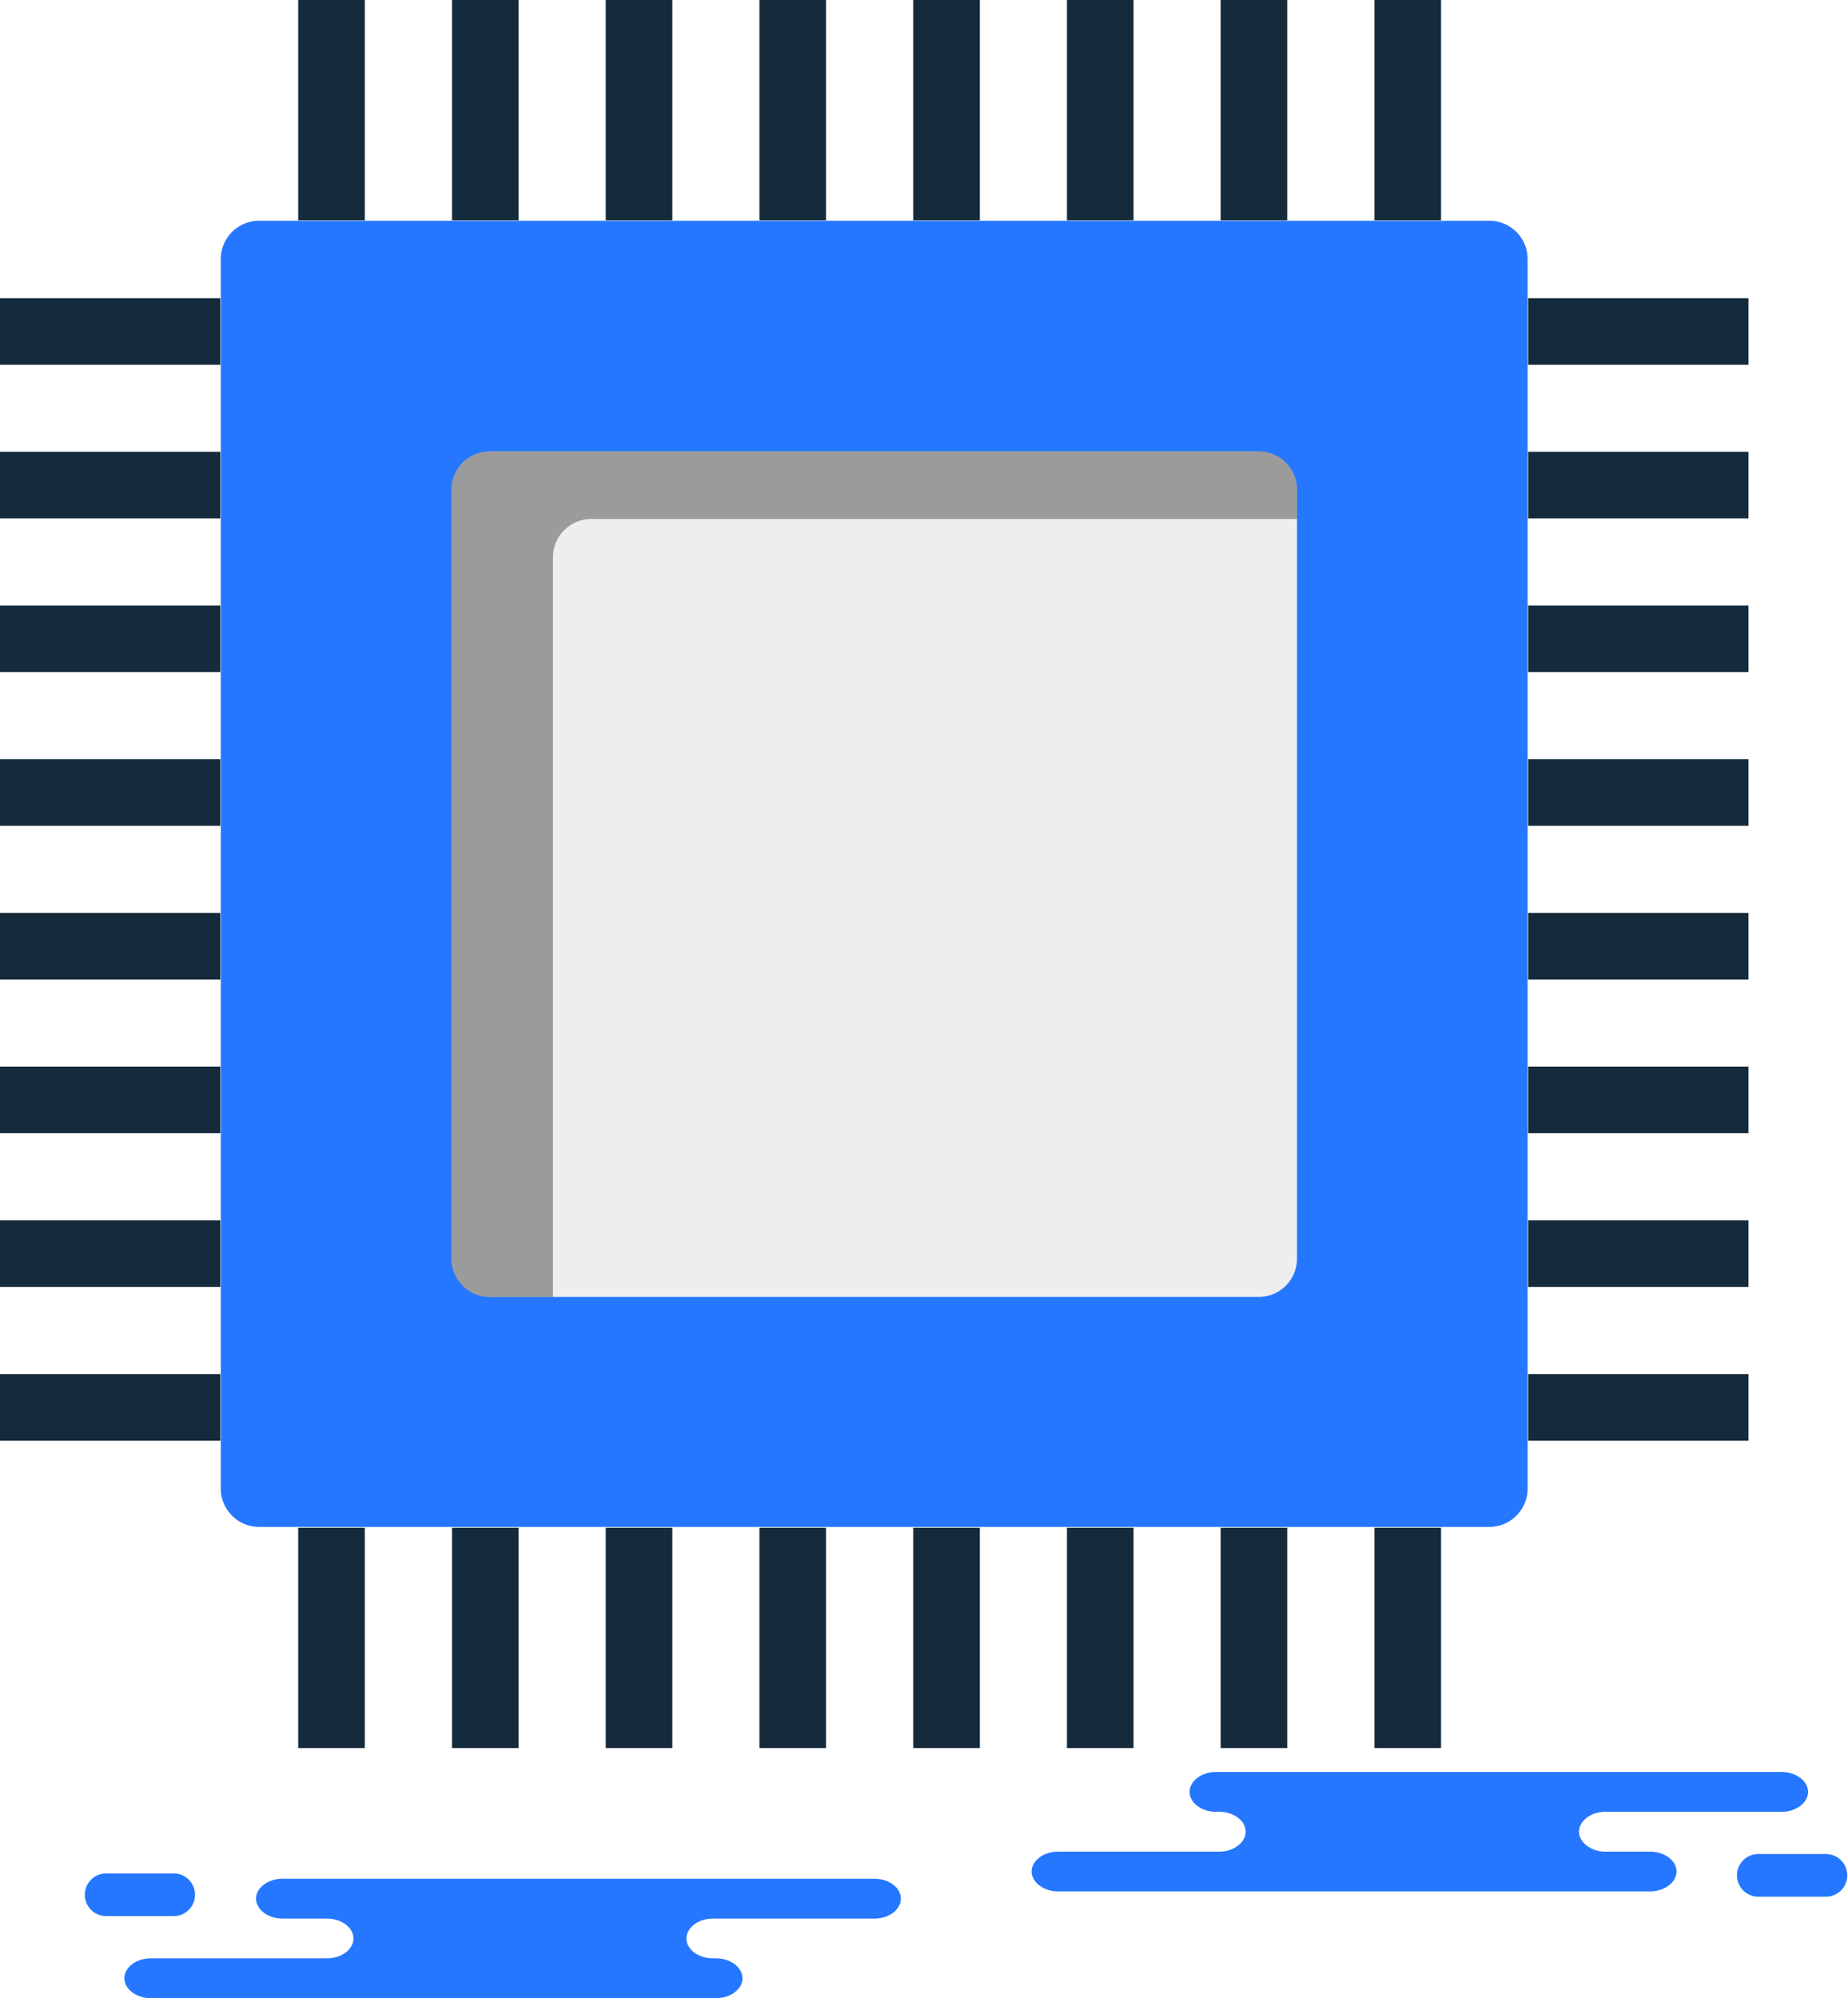
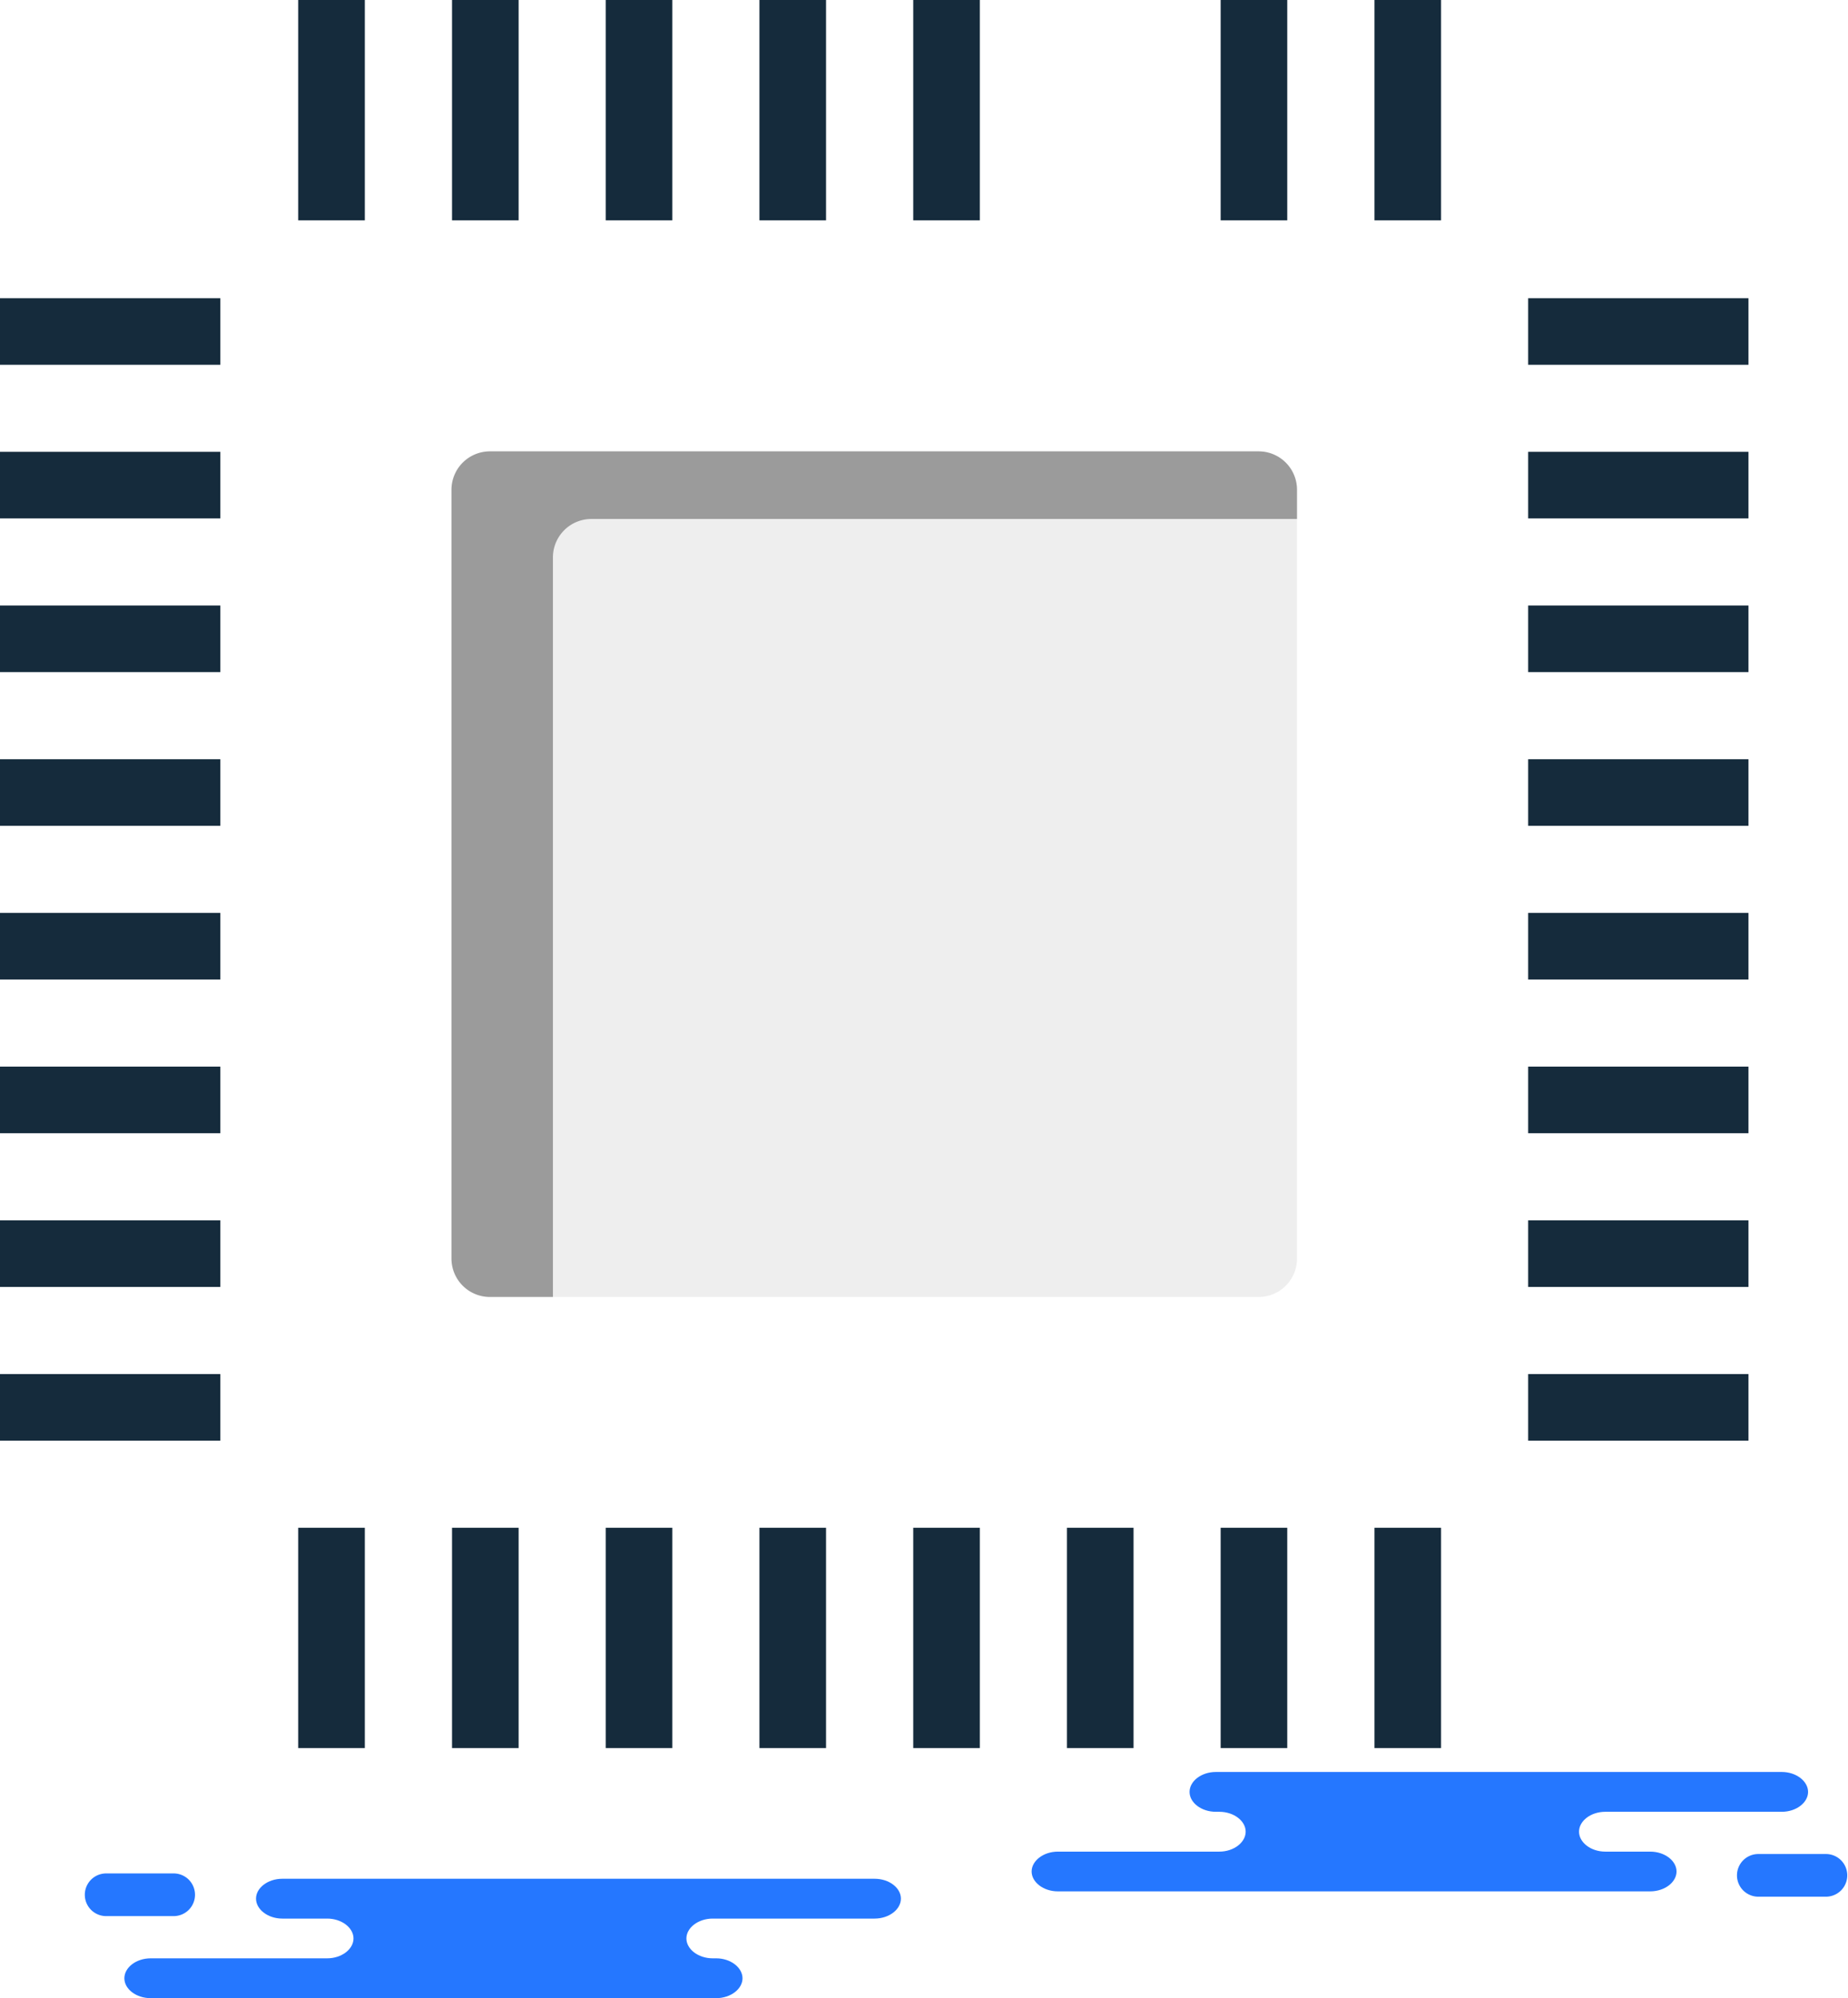
<svg xmlns="http://www.w3.org/2000/svg" viewBox="0 0 200.9 217.23">
  <defs>
    <style>.cls-1{fill:#2577ff;}.cls-2{fill:#eee;}.cls-3{opacity:0.35;}.cls-4{fill:#152b3c;}</style>
  </defs>
  <title>Asset 4icon</title>
  <g id="Layer_2" data-name="Layer 2">
    <g id="Layer_1-2" data-name="Layer 1">
      <path class="cls-1" d="M140.37,192.64h-8.19c-1.58,0-2.86,1-2.86,2.17s1.28,2.16,2.86,2.16h.38c1.58,0,2.86,1,2.86,2.16s-1.28,2.17-2.86,2.17H115c-1.57,0-2.85,1-2.85,2.16s1.28,2.16,2.85,2.16h64.4c1.58,0,2.86-1,2.86-2.16s-1.28-2.16-2.86-2.16h-4.89c-1.57,0-2.85-1-2.85-2.17s1.28-2.16,2.85-2.16h19.19c1.58,0,2.86-1,2.86-2.16s-1.28-2.17-2.86-2.17H140.37Z" />
      <path class="cls-1" d="M191.15,206.2a2.32,2.32,0,1,1,0-4.64h7.35a2.32,2.32,0,1,1,0,4.64Z" />
      <path class="cls-1" d="M69.67,217.23h8.19c1.58,0,2.86-1,2.86-2.16s-1.28-2.17-2.86-2.17h-.38c-1.58,0-2.86-1-2.86-2.16s1.28-2.16,2.86-2.16h17.6c1.58,0,2.86-1,2.86-2.17s-1.28-2.16-2.86-2.16H30.69c-1.58,0-2.86,1-2.86,2.16s1.28,2.17,2.86,2.17h4.88c1.58,0,2.86,1,2.86,2.16s-1.28,2.16-2.86,2.16H16.38c-1.58,0-2.86,1-2.86,2.17s1.28,2.16,2.86,2.16H69.67Z" />
      <path class="cls-1" d="M18.88,203.67a2.32,2.32,0,1,1,0,4.64H11.54a2.32,2.32,0,1,1,0-4.64Z" />
-       <path class="cls-1" d="M161.9,166H28.19A4.18,4.18,0,0,1,24,161.85V28.18A4.17,4.17,0,0,1,28.19,24H161.9a4.16,4.16,0,0,1,4.17,4.17V161.85A4.17,4.17,0,0,1,161.9,166Z" />
      <path class="cls-2" d="M136.83,141H53.26a4.18,4.18,0,0,1-4.18-4.18V53.25a4.18,4.18,0,0,1,4.18-4.18h83.57A4.17,4.17,0,0,1,141,53.25v83.54A4.17,4.17,0,0,1,136.83,141Z" />
      <path class="cls-3" d="M53.26,141h6.85V60.6a4.18,4.18,0,0,1,4.18-4.18H141V53.25a4.17,4.17,0,0,0-4.17-4.18H53.26a4.18,4.18,0,0,0-4.18,4.18v83.54A4.18,4.18,0,0,0,53.26,141Z" />
      <rect class="cls-4" x="32.42" width="7.24" height="23.95" />
      <rect class="cls-4" x="49.14" width="7.24" height="23.95" />
      <rect class="cls-4" x="65.85" width="7.24" height="23.95" />
      <rect class="cls-4" x="82.56" width="7.24" height="23.95" />
      <rect class="cls-4" x="99.28" width="7.24" height="23.95" />
-       <rect class="cls-4" x="115.99" width="7.24" height="23.95" />
      <rect class="cls-4" x="132.7" width="7.24" height="23.95" />
      <rect class="cls-4" x="149.42" width="7.24" height="23.95" />
      <rect class="cls-4" x="32.42" y="166.09" width="7.24" height="23.95" />
      <rect class="cls-4" x="49.14" y="166.09" width="7.24" height="23.95" />
      <rect class="cls-4" x="65.85" y="166.09" width="7.24" height="23.95" />
      <rect class="cls-4" x="82.56" y="166.09" width="7.24" height="23.95" />
      <rect class="cls-4" x="99.28" y="166.09" width="7.24" height="23.95" />
      <rect class="cls-4" x="115.99" y="166.09" width="7.24" height="23.95" />
      <rect class="cls-4" x="132.7" y="166.09" width="7.24" height="23.95" />
      <rect class="cls-4" x="149.42" y="166.09" width="7.24" height="23.95" />
      <rect class="cls-4" y="149.38" width="23.95" height="7.24" />
      <rect class="cls-4" y="132.67" width="23.95" height="7.24" />
      <rect class="cls-4" y="115.96" width="23.95" height="7.24" />
      <rect class="cls-4" y="99.25" width="23.95" height="7.24" />
      <rect class="cls-4" y="82.54" width="23.95" height="7.24" />
      <rect class="cls-4" y="65.83" width="23.95" height="7.24" />
      <rect class="cls-4" y="49.12" width="23.95" height="7.24" />
      <rect class="cls-4" y="32.42" width="23.95" height="7.24" />
      <rect class="cls-4" x="166.13" y="149.38" width="23.95" height="7.24" />
      <rect class="cls-4" x="166.13" y="132.67" width="23.95" height="7.24" />
      <rect class="cls-4" x="166.13" y="115.96" width="23.95" height="7.24" />
      <rect class="cls-4" x="166.13" y="99.25" width="23.95" height="7.24" />
      <rect class="cls-4" x="166.13" y="82.54" width="23.95" height="7.24" />
      <rect class="cls-4" x="166.13" y="65.83" width="23.95" height="7.24" />
      <rect class="cls-4" x="166.13" y="49.12" width="23.95" height="7.24" />
      <rect class="cls-4" x="166.13" y="32.42" width="23.95" height="7.24" />
    </g>
  </g>
</svg>